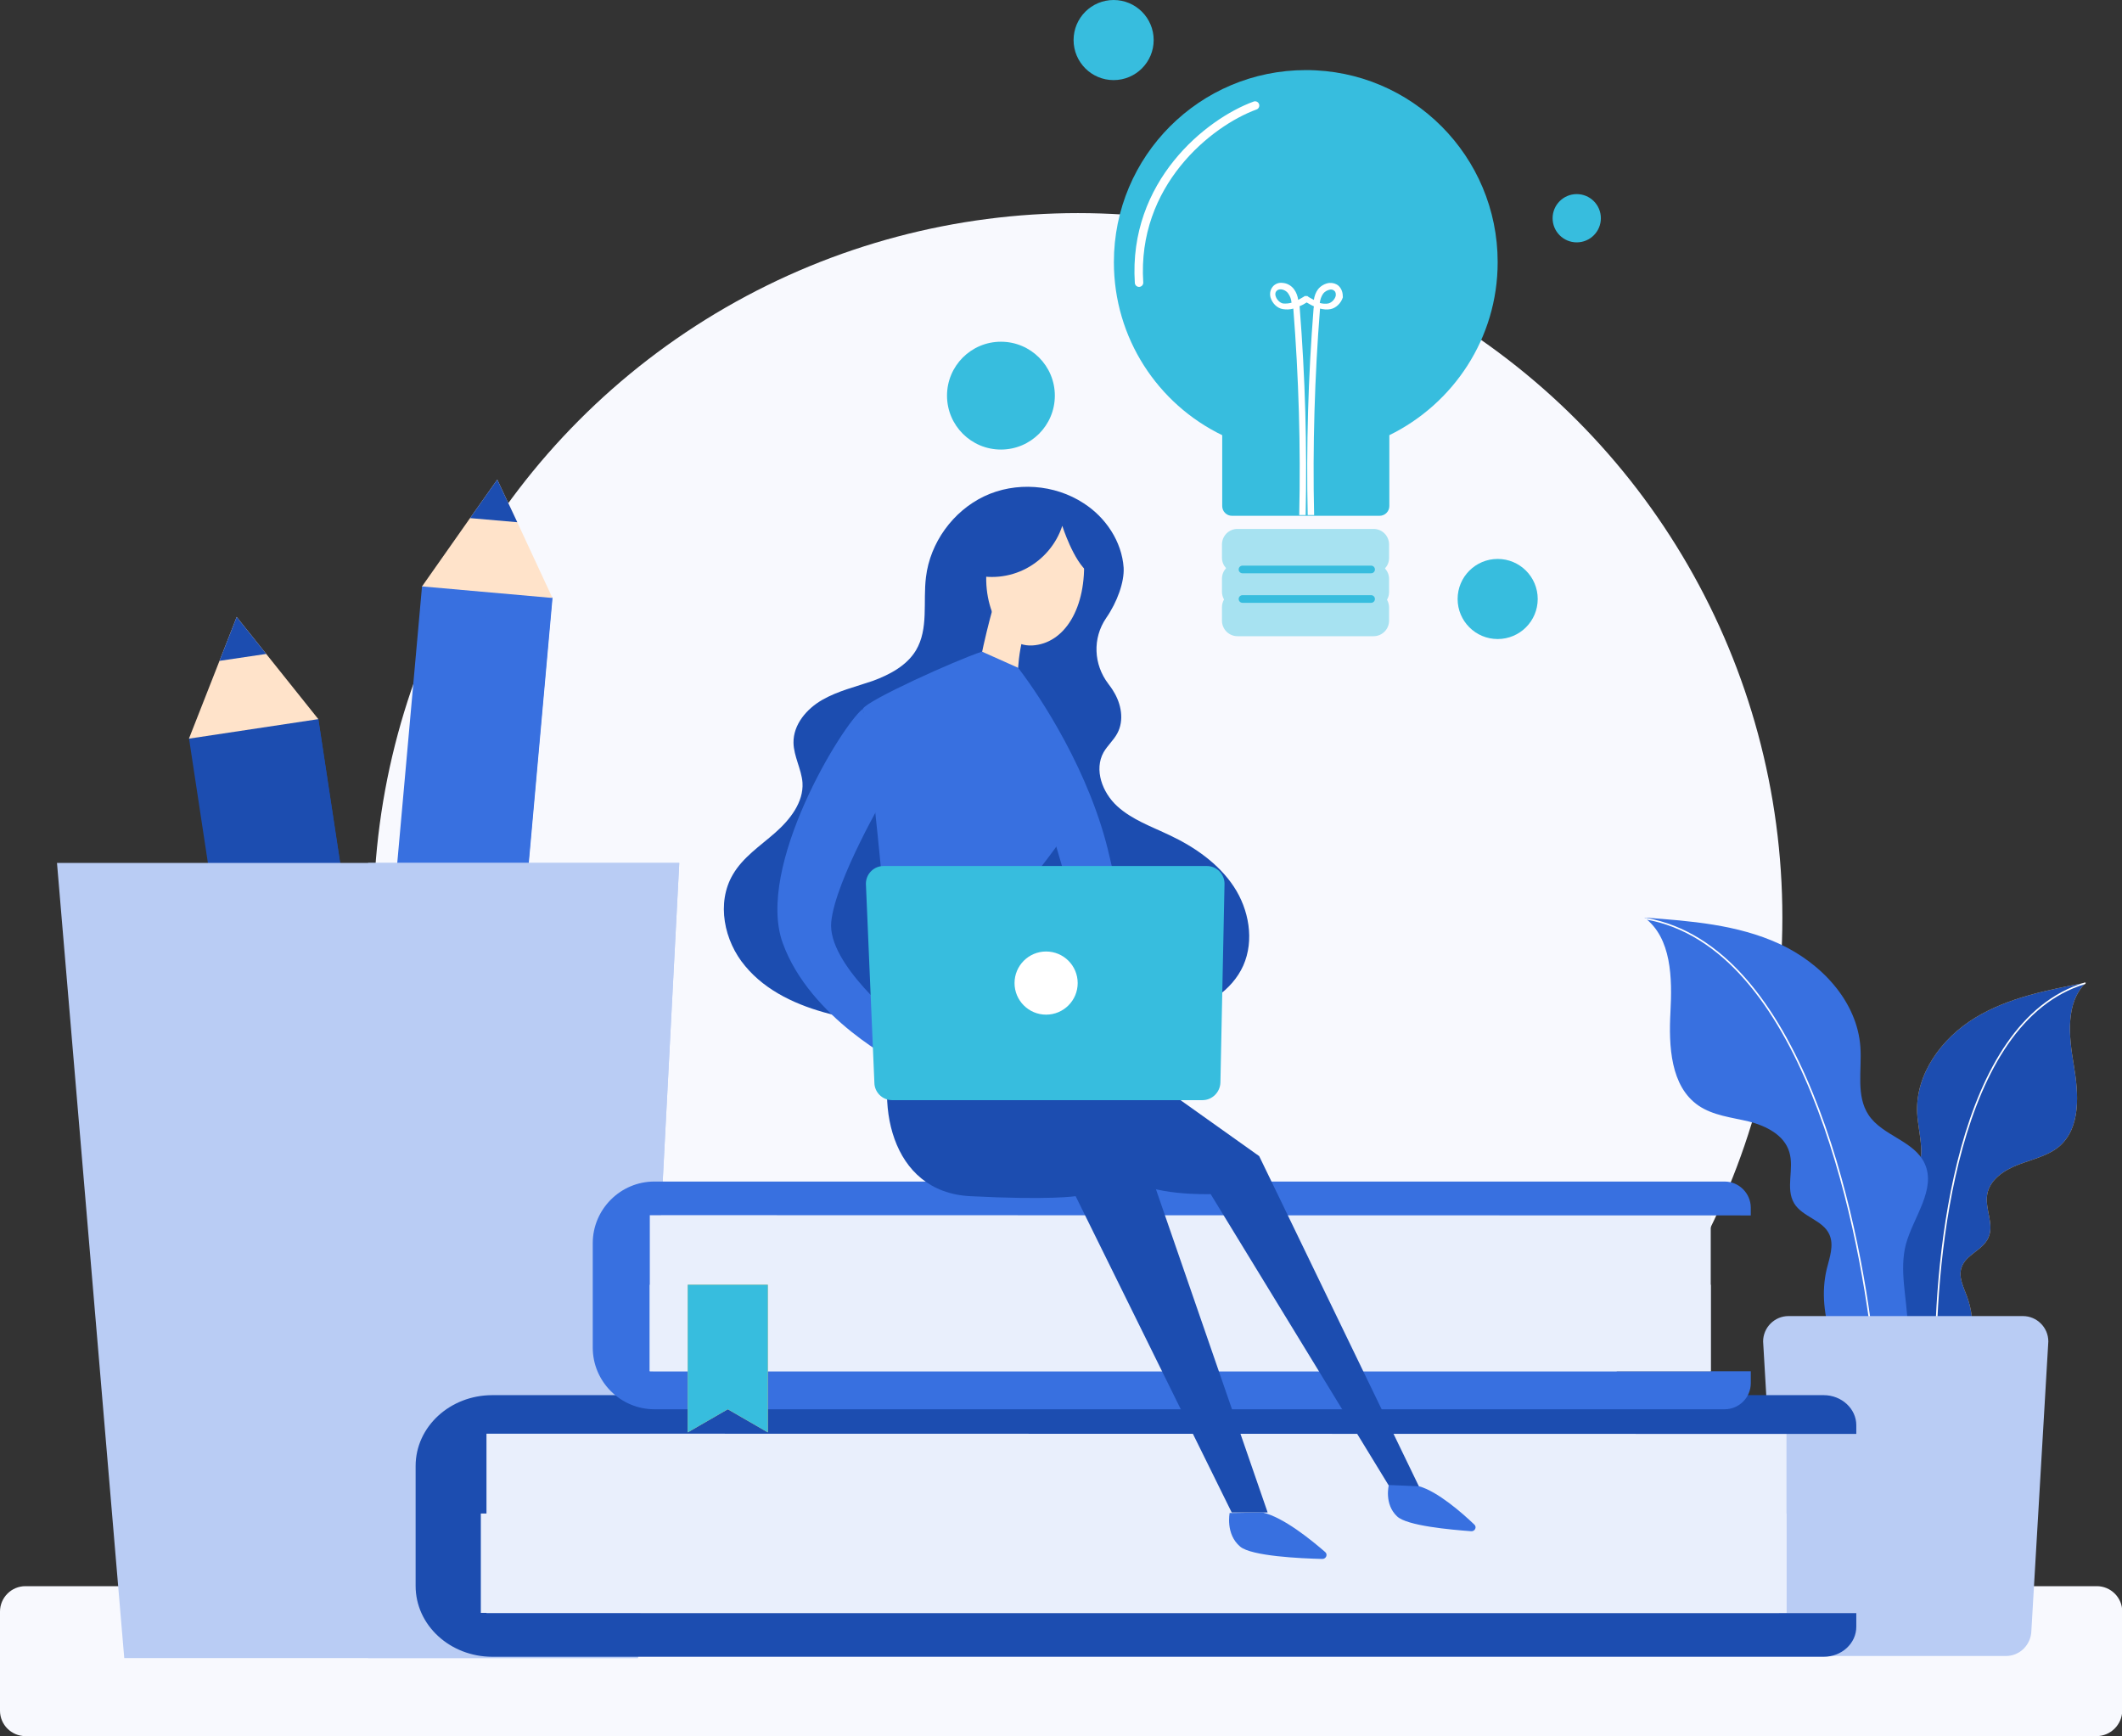
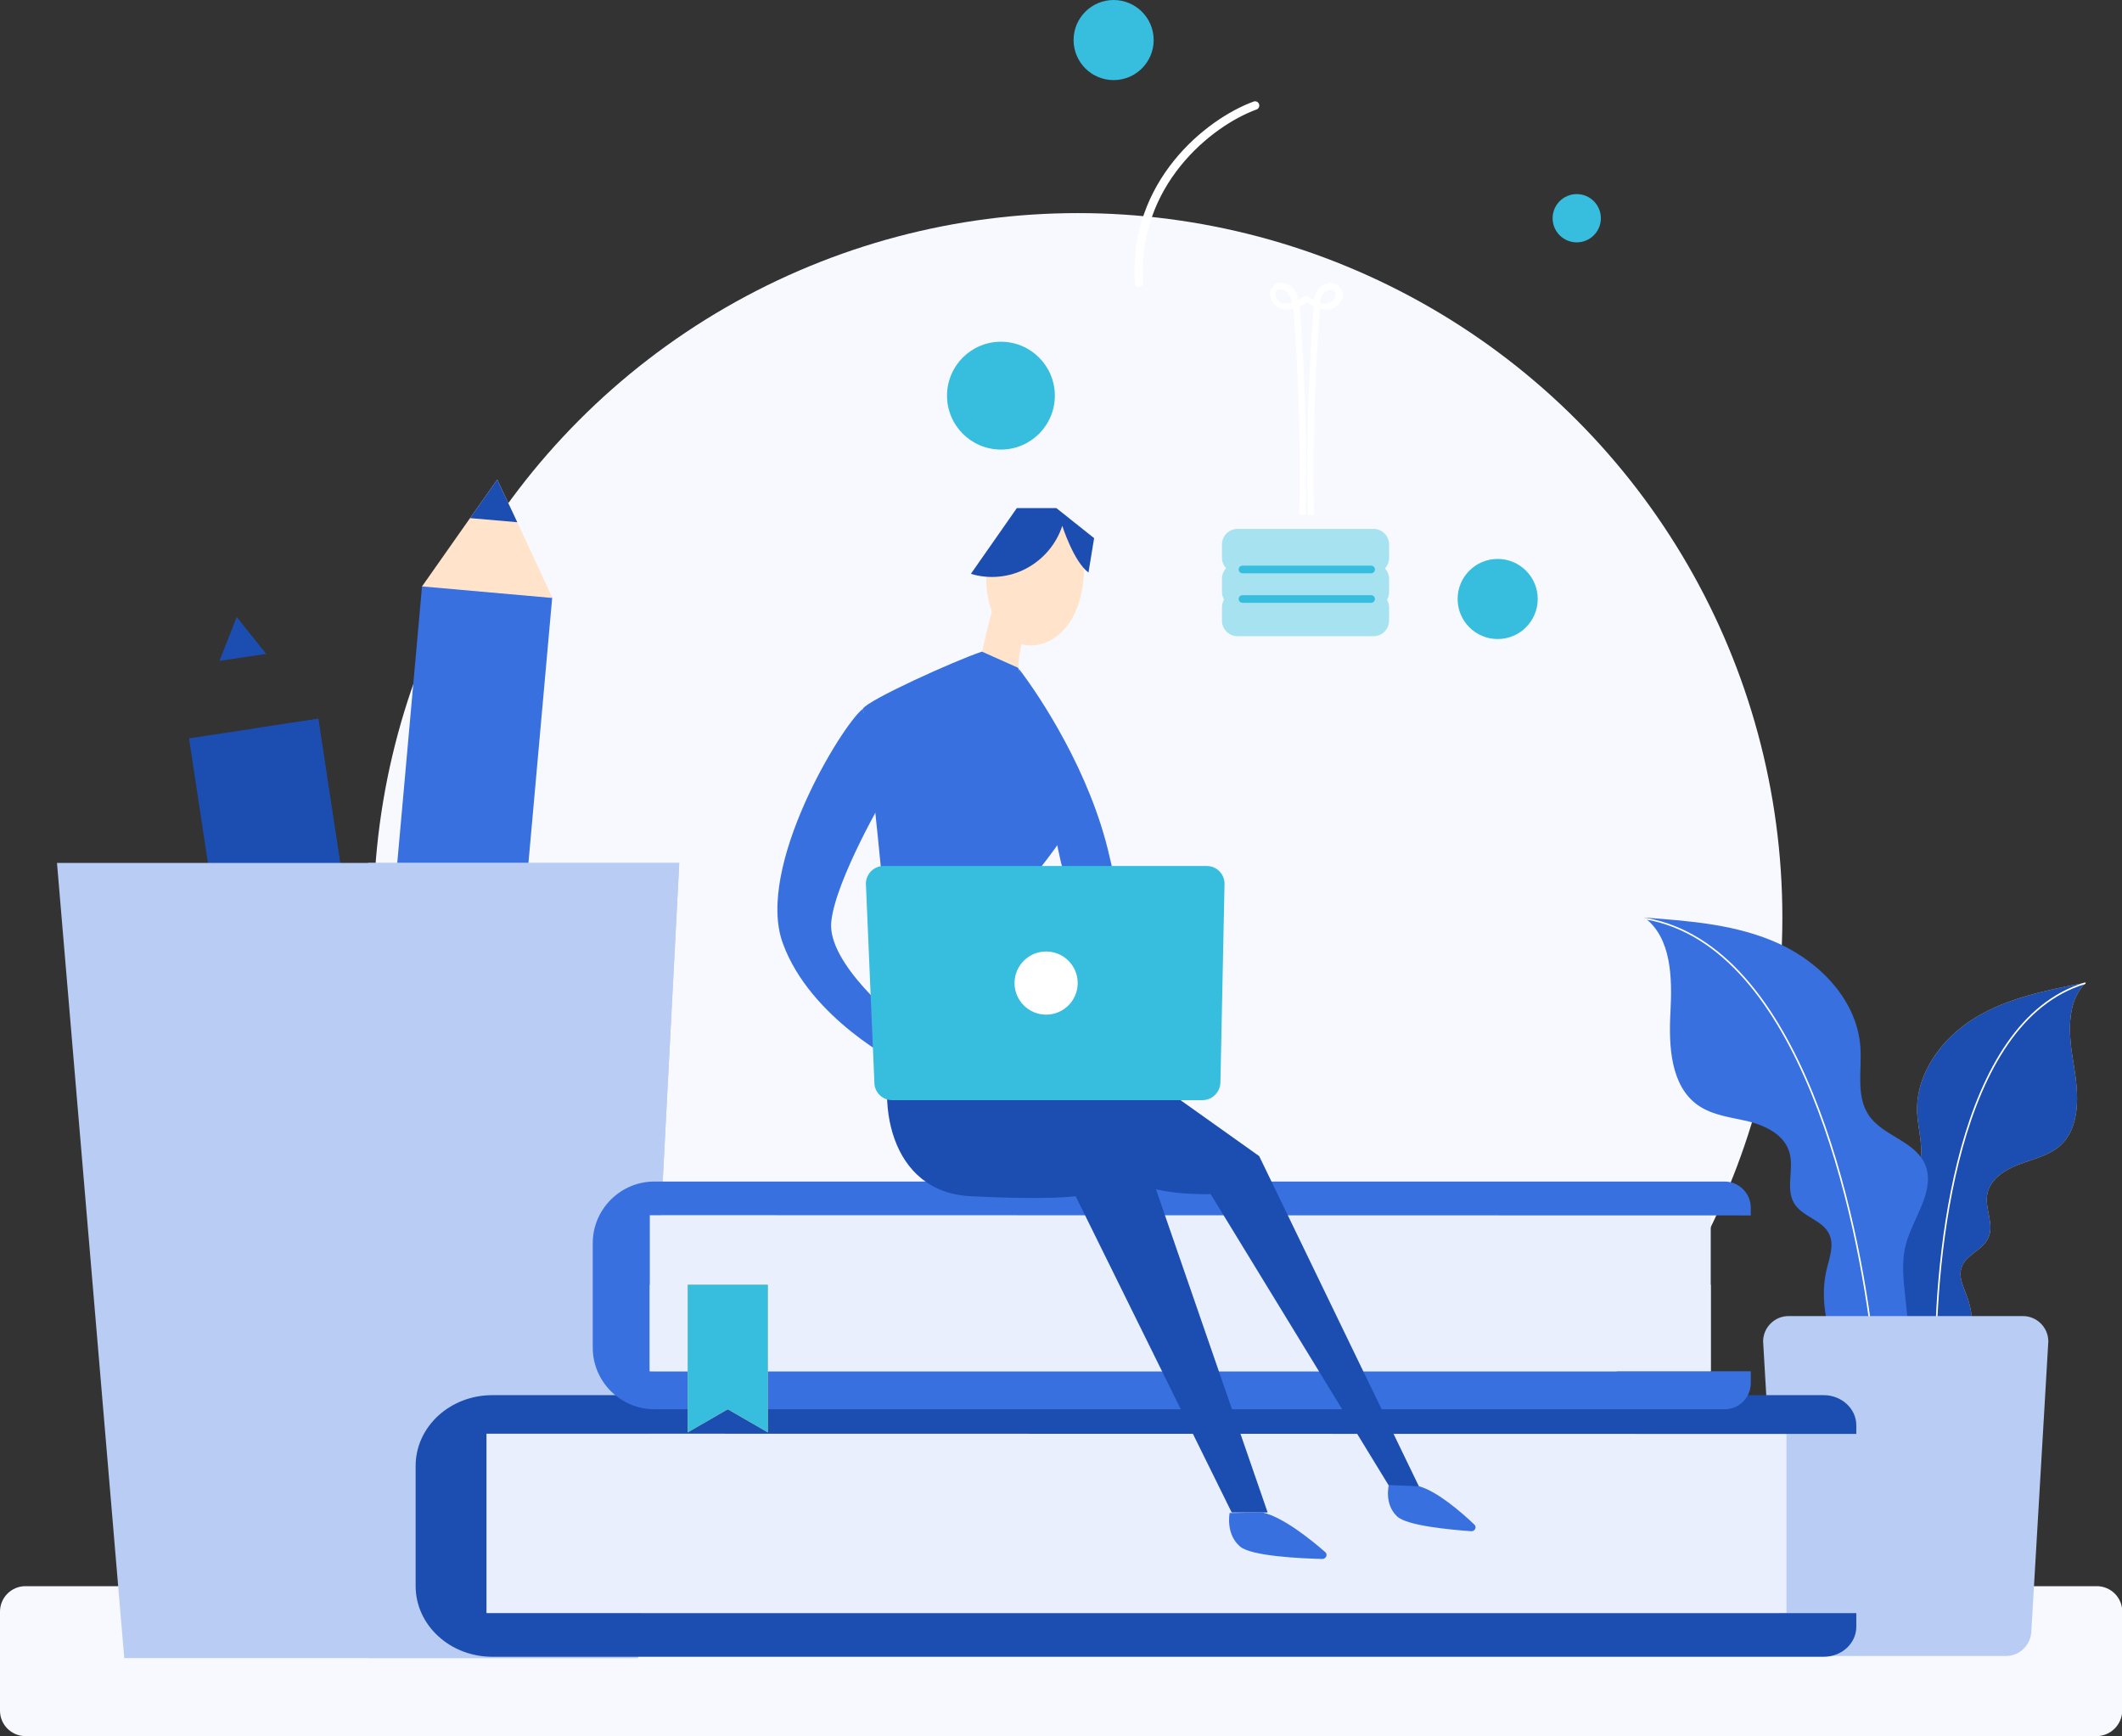
<svg xmlns="http://www.w3.org/2000/svg" version="1.1" id="Layer_1" x="0px" y="0px" viewBox="0 0 826.6 676.2" style="enable-background:new 0 0 826.6 676.2;" xml:space="preserve">
  <rect x="0" y="0" width="826.6" height="676.2" fill="#333333" stroke="none" />
  <style type="text/css">
	.st0{fill:#F8F9FE;}
	.st1{fill:#FFBE55;}
	.st2{fill:#1C4DB0;}
	.st3{fill:none;stroke:#FFFFFF;stroke-width:0.616;stroke-linecap:round;stroke-miterlimit:10;}
	.st4{fill:#3870E0;}
	.st5{fill:#B9CCF4;}
	.st6{fill:#FFE3CA;}
	.st7{fill:#E9EFFC;}
	.st8{fill:#37BDDE;}
	.st9{fill:#FFFFFF;}
	.st10{fill:#A7E2F1;}
	.st11{fill:none;stroke:#37BDDE;stroke-width:2.976;stroke-linecap:round;stroke-linejoin:round;stroke-miterlimit:10;}
	.st12{fill:none;stroke:#FFFFFF;stroke-width:3.287;stroke-linecap:round;stroke-miterlimit:10;}
</style>
  <g>
    <path class="st0" d="M816.7,676.2H9.9c-5.4,0-9.9-4.4-9.9-9.9v-38.6c0-5.4,4.4-9.9,9.9-9.9h806.9c5.4,0,9.9,4.4,9.9,9.9v38.6   C826.6,671.8,822.1,676.2,816.7,676.2z" />
    <circle class="st0" cx="419.9" cy="357.4" r="274.4" />
    <g>
      <path class="st1" d="M760,551.2c5.8-14.9,11.7-31.4,6.2-46.3c-1.3-3.6-3.4-7.5-2.1-11.2c1.6-5,8.2-6.7,10.4-11.5    c2.5-5.3-1.4-11.3-0.4-17c1-5.8,6.7-9.5,12.2-11.6c5.5-2.1,11.5-3.4,15.9-7.1c8.5-7.4,7.5-20.6,5.6-31.8    c-1.9-11.1-3.3-24.2,4.8-32c-15,2.9-30.2,5.8-43.2,13.7c-13,7.9-23.3,21.9-22.6,37.1c0.4,7.6,3.4,15.8-0.1,22.5    c-3.8,7.3-13.9,10.2-16.4,18c-3,9,5.8,17.2,9.3,26c3.3,8.3,1.7,17.6,2.5,26.4c0.7,8.9,5.3,18.9,14.1,20.2L760,551.2z" />
    </g>
    <g>
      <path class="st2" d="M760,551.2c5.8-14.9,11.7-31.4,6.2-46.3c-1.3-3.6-3.4-7.5-2.1-11.2c1.6-5,8.2-6.7,10.4-11.5    c2.5-5.3-1.4-11.3-0.4-17c1-5.8,6.7-9.5,12.2-11.6c5.5-2.1,11.5-3.4,15.9-7.1c8.5-7.4,7.5-20.6,5.6-31.8    c-1.9-11.1-3.3-24.2,4.8-32c-15,2.9-30.2,5.8-43.2,13.7c-13,7.9-23.3,21.9-22.6,37.1c0.4,7.6,3.4,15.8-0.1,22.5    c-3.8,7.3-13.9,10.2-16.4,18c-3,9,5.8,17.2,9.3,26c3.3,8.3,1.7,17.6,2.5,26.4c0.7,8.9,5.3,18.9,14.1,20.2L760,551.2z" />
    </g>
    <path class="st3" d="M754,531.8c-0.2-43.2,8.2-133.7,58.1-148.8" />
    <g>
      <g>
        <path class="st4" d="M725.3,547.6c-8.9-16.6-18.1-35.1-13.7-53.4c1.1-4.4,2.9-9.2,1-13.4c-2.5-5.6-10.5-6.8-13.7-12.1     c-3.5-5.8,0.1-13.5-1.9-20c-2-6.7-9.1-10.2-15.8-11.9c-6.7-1.6-13.9-2.3-19.6-6.2c-10.9-7.5-11.6-23.2-10.9-36.4     c0.7-13.2,0.5-28.8-10.1-36.8c17.9,1.3,36.2,2.7,52.5,10.2c16.3,7.5,30.4,22.4,31.6,40.3c0.6,9-1.8,18.9,3.2,26.4     c5.4,8.1,17.7,10,21.8,18.8c4.7,10.1-4.4,20.9-7.3,31.6c-2.6,10.1,0.4,20.8,0.7,31.2c0.3,10.4-3.7,22.8-13.8,25.6L725.3,547.6z" />
      </g>
      <path class="st3" d="M729.6,524c-5.8-50.7-27.9-155.5-88.5-166.2" />
    </g>
    <path class="st5" d="M781.4,645h-78.1c-5.4,0-9.9-4.4-9.9-9.9l-6.6-112.6c0-5.4,4.4-9.9,9.9-9.9H788c5.4,0,9.9,4.4,9.9,9.9   l-6.6,112.6C791.2,640.6,786.8,645,781.4,645z" />
    <g>
      <rect x="90.4" y="282.4" transform="matrix(0.989 -0.15 0.15 0.989 -58.141 21.852)" class="st2" width="50.9" height="228.4" />
      <rect x="115.7" y="280.5" transform="matrix(0.989 -0.15 0.15 0.989 -57.716 23.715)" class="st2" width="25.5" height="228.4" />
-       <polygon class="st6" points="124,280.1 73.6,287.7 85.5,257.4 92.2,240.3 103.7,254.7   " />
      <polygon class="st2" points="103.7,254.7 85.5,257.4 92.2,240.3   " />
    </g>
    <g>
      <rect x="65.4" y="318.7" transform="matrix(8.918817e-02 -0.996 0.996 8.918817e-02 -179.218 492.376)" class="st4" width="228.4" height="50.9" />
-       <rect x="78.1" y="332.6" transform="matrix(8.918817e-02 -0.996 0.996 8.918817e-02 -168.77 506.111)" class="st4" width="228.4" height="25.5" />
      <polygon class="st6" points="215.2,232.9 164.4,228.4 183.1,201.8 193.7,186.8 201.5,203.4   " />
      <polygon class="st2" points="201.5,203.4 183.1,201.8 193.7,186.8   " />
    </g>
    <polygon class="st5" points="248.5,645.8 48.4,645.8 22.2,336.1 264.6,336.1  " />
    <g>
      <polygon class="st5" points="143.4,645.8 248.5,645.8 264.6,336.1 143.4,336.1   " />
    </g>
    <rect x="187.3" y="558.4" class="st7" width="508.6" height="69.9" />
    <path class="st2" d="M189.5,558.4v69.9h533.6v5.3c0,6.5-5.7,11.7-12.7,11.7H191.8c-16.5,0-29.9-12.3-29.9-27.6V571   c0-15.3,13.4-27.6,29.9-27.6h518.6c7,0,12.7,5.3,12.7,11.7v3.4L189.5,558.4L189.5,558.4z" />
    <g>
-       <rect x="187.3" y="589.5" class="st7" width="508.6" height="38.7" />
-     </g>
+       </g>
    <rect x="253.1" y="473.3" class="st7" width="413.3" height="60.8" />
    <path class="st4" d="M253.1,473.3v60.8H682v4.6c0,5.7-4.6,10.2-10.2,10.2H254.9c-13.2,0-24-10.8-24-24v-40.7c0-13.2,10.8-24,24-24   h416.9c5.6,0,10.2,4.6,10.2,10.2v3L253.1,473.3L253.1,473.3z" />
    <g>
-       <path class="st2" d="M431.7,266.3c-5.7-7.5-6.2-17.7-0.8-25.6c4.3-6.2,7.1-14,6.8-19.6c-0.7-10.2-7-19.6-15.6-25.1    c-11.3-7.4-26.5-8.5-38.7-2.7c-12.2,5.8-21.1,18.1-22.7,31.5c-1.2,9.6,1.1,20.1-3.9,28.5c-3.6,6-10.3,9.5-16.8,11.9    c-6.7,2.3-13.6,3.9-19.7,7.4s-11.3,9.6-11.2,16.7c0.1,5.3,3.1,10.3,3.5,15.5c0.5,7.7-4.9,14.5-10.7,19.6    c-5.8,5.1-12.5,9.5-16.4,16.2c-6.5,11-3.5,25.9,4.8,35.7c8.2,9.9,20.5,15.4,32.9,18.6c33.7,8.9,69.2,3.1,103.9,2.5    c10.8-0.2,21.8,0.2,32.2-2.5c10.4-2.7,20.6-9,25-18.8c4.4-9.9,2.2-21.9-3.7-30.8s-15.2-15.4-25-20c-7.1-3.4-14.6-6-20.4-11.3    s-9.1-14.2-5.3-21c1.5-2.6,3.9-4.7,5.3-7.3c2.8-5.1,1.6-11.6-1.5-16.5C433.2,268.3,432.5,267.4,431.7,266.3z" />
-     </g>
+       </g>
    <g>
      <rect x="253.1" y="500.4" class="st7" width="413.3" height="33.7" />
    </g>
    <path class="st2" d="M439.6,414.1l50.9,36.2l62.4,129h-11.5l-69.8-114.2c0,0-23.8,0.8-32-6.6c-8.2-7.4-55.5-39.4-55.5-39.4   L439.6,414.1z" />
    <path class="st2" d="M349.4,403.8c-9.3,25.1-2.7,60.5,28.5,62.1c31.2,1.6,41.1,0,41.1,0l60.8,123.2h14l-47.7-138l-57.9-32   L349.4,403.8z" />
-     <path class="st4" d="M396.9,260.5c8.2,10.7,27.9,40.3,35.3,73.1s27.9,80.5,27.9,80.5h-23.8l-23-78.1l-21.4-73.1L396.9,260.5z" />
+     <path class="st4" d="M396.9,260.5c8.2,10.7,27.9,40.3,35.3,73.1s27.9,80.5,27.9,80.5h-23.8l-23-78.1L396.9,260.5z" />
    <path class="st6" d="M422.2,216.8c1.2,20.1-7.6,33.9-20.1,34.6c-12.6,0.7-20.8-17.6-17-34.6c8.8-15.1,20.8-16.4,20.8-16.4h7.6   L422.2,216.8z" />
    <g>
      <path class="st2" d="M413.8,204.8c-2.3,7.1-7.4,13.1-14,16.6c-6.6,3.5-14.5,4.3-21.6,2.1l17.9-25.6h15.4l14.7,11.7l-2.2,13.4    C418.2,218.7,413.8,204.8,413.8,204.8z" />
    </g>
    <path class="st6" d="M398.3,249c-2.6,10.2-1.8,20.9-1.8,22.5c-2.5,3.3-14,2.5-15.6-9c2.5-14.8,7.4-31.2,7.4-31.2l4.1,9L398.3,249z" />
    <path class="st4" d="M382.5,253.8c-10.3,3.4-44.8,19-46.4,22.3c2.5,9,14.8,143,14.8,143h55.9c0,0-7.4-73.9-3.3-78.9   s17.3-22.2,15.6-24.6c-1.6-2.5-22.5-55.5-22.5-55.5L382.5,253.8z" />
    <path class="st4" d="M336.1,276.1c-8.1,6.2-41.9,61.6-31.2,91.2c10.7,29.6,45.6,47,45.6,47V398c0,0-28.3-22.5-26.7-38.9   s21.4-50.1,21.4-50.1L336.1,276.1z" />
    <path class="st8" d="M468.4,428.5H347.5c-3.8,0-6.9-3.1-6.9-6.9l-3.3-77.4c0-3.8,3.1-6.9,6.9-6.9h125.9c3.8,0,6.9,3.1,6.9,6.9   l-1.6,77.4C475.3,425.4,472.2,428.5,468.4,428.5z" />
    <path class="st4" d="M491.8,589.1c8.1,1.8,19.1,10.8,24.4,15.4c1.1,0.9,0.4,2.7-1.1,2.7c-8.5-0.2-27.6-1.1-32-4.8   c-5.8-4.9-4.1-13.1-4.1-13.1L491.8,589.1L491.8,589.1z" />
    <path class="st4" d="M552.8,578.9c7.2,2,16.8,10.4,21.5,14.9c1.1,1,0.2,2.7-1.2,2.6c-8-0.6-25.1-2.1-28.9-5.8   c-5.1-4.8-3.2-12.2-3.2-12.2L552.8,578.9z" />
    <circle class="st9" cx="407.5" cy="382.9" r="12.3" />
    <polygon class="st1" points="299.1,557.9 283.5,548.9 267.9,557.9 267.9,500.4 299.1,500.4  " />
    <path class="st10" d="M541.1,217.3c0,1.6-0.6,3-1.6,4.1c1,1.1,1.6,2.5,1.6,4.1v5.1c0,1.1-0.3,2.1-0.8,3c0.5,0.9,0.8,2,0.8,3v5.1   c0,3.4-2.7,6.1-6.1,6.1h-52.9c-3.4,0-6.1-2.7-6.1-6.1v-5.2c0-1.1,0.3-2.1,0.8-3c-0.5-0.9-0.8-2-0.8-3v-5.1c0-1.6,0.6-3,1.6-4.1   c-1-1.1-1.6-2.5-1.6-4.1v-5.1c0-3.4,2.7-6.1,6.1-6.1h52.9c3.4,0,6.1,2.7,6.1,6.1V217.3z" />
-     <path class="st8" d="M583.4,102.1c0,29.7-17.3,55.2-42.2,67.4v27.6c0,2.1-1.7,3.8-3.8,3.8h-57.5c-2.1,0-3.8-1.7-3.8-3.8v-27.6   c-25-12.1-42.2-37.7-42.2-67.4c0-41.3,33.4-74.8,74.8-74.8S583.4,60.9,583.4,102.1z" />
    <line class="st11" x1="534.1" y1="221.8" x2="484" y2="221.8" />
    <line class="st11" x1="534.1" y1="233.3" x2="484" y2="233.3" />
    <g>
      <path class="st9" d="M521.4,111.3c-0.9-0.8-2.2-1.2-3.6-1.1c-1.7,0.2-3.4,1.2-4.4,2.5c-0.9,1.2-1.4,2.7-1.6,4.1    c-0.7-0.4-1.6-0.8-2.3-1.3l-0.2-0.2h-1.1l-0.2,0.2c-0.8,0.5-1.6,0.9-2.3,1.3c-0.2-1.4-0.7-2.9-1.6-4.1c-1-1.4-2.7-2.4-4.4-2.5    c-1.4-0.2-2.6,0.2-3.6,1.1c-1.2,1.2-1.6,2.8-1.2,4.5c0.7,2.3,2.5,4.2,4.8,4.6c1.4,0.2,2.7,0.2,4.1-0.2l0,0    c2.1,26.7,2.9,53.7,2.3,80.4h2.5c0.6-26.8-0.2-53.9-2.3-80.6c0-0.2,0-0.5-0.1-0.7c1-0.4,1.9-0.9,2.8-1.5c0.9,0.5,1.8,1.1,2.8,1.5    c0,0.2,0,0.5-0.1,0.7c-2.1,26.7-2.9,53.8-2.3,80.6h2.5c-0.6-26.7,0.2-53.8,2.3-80.4l0,0c1.3,0.3,2.7,0.5,4.1,0.2    c2.1-0.4,4.1-2.3,4.8-4.6C523.1,114.1,522.7,112.5,521.4,111.3z M499.8,118.2c-1.2-0.2-2.5-1.5-2.9-2.9c-0.2-0.6-0.2-1.5,0.5-2.1    c0.4-0.4,1-0.5,1.4-0.5c0.1,0,0.2,0,0.3,0c1,0.1,2.1,0.7,2.7,1.6c0.7,1,1.2,2.2,1.3,3.6C502,118.2,501,118.3,499.8,118.2z     M520.3,115.3c-0.4,1.4-1.6,2.6-2.9,2.9c-1.1,0.2-2.2,0.1-3.3-0.2c0.2-1.4,0.6-2.6,1.3-3.6c0.6-0.8,1.6-1.4,2.7-1.6    c0.5-0.1,1.2,0,1.7,0.5C520.4,113.8,520.4,114.7,520.3,115.3z" />
    </g>
    <path class="st12" d="M488.9,41.1c-18.1,6.6-47.7,30.4-45.2,69" />
    <circle class="st8" cx="389.9" cy="154.1" r="21" />
    <circle class="st8" cx="614.2" cy="85" r="9.4" />
    <circle class="st8" cx="583.4" cy="233.3" r="15.6" />
    <circle class="st8" cx="433.8" cy="15.6" r="15.6" />
    <polygon class="st8" points="299.1,557.9 283.5,548.9 267.9,557.9 267.9,500.4 299.1,500.4  " />
  </g>
</svg>